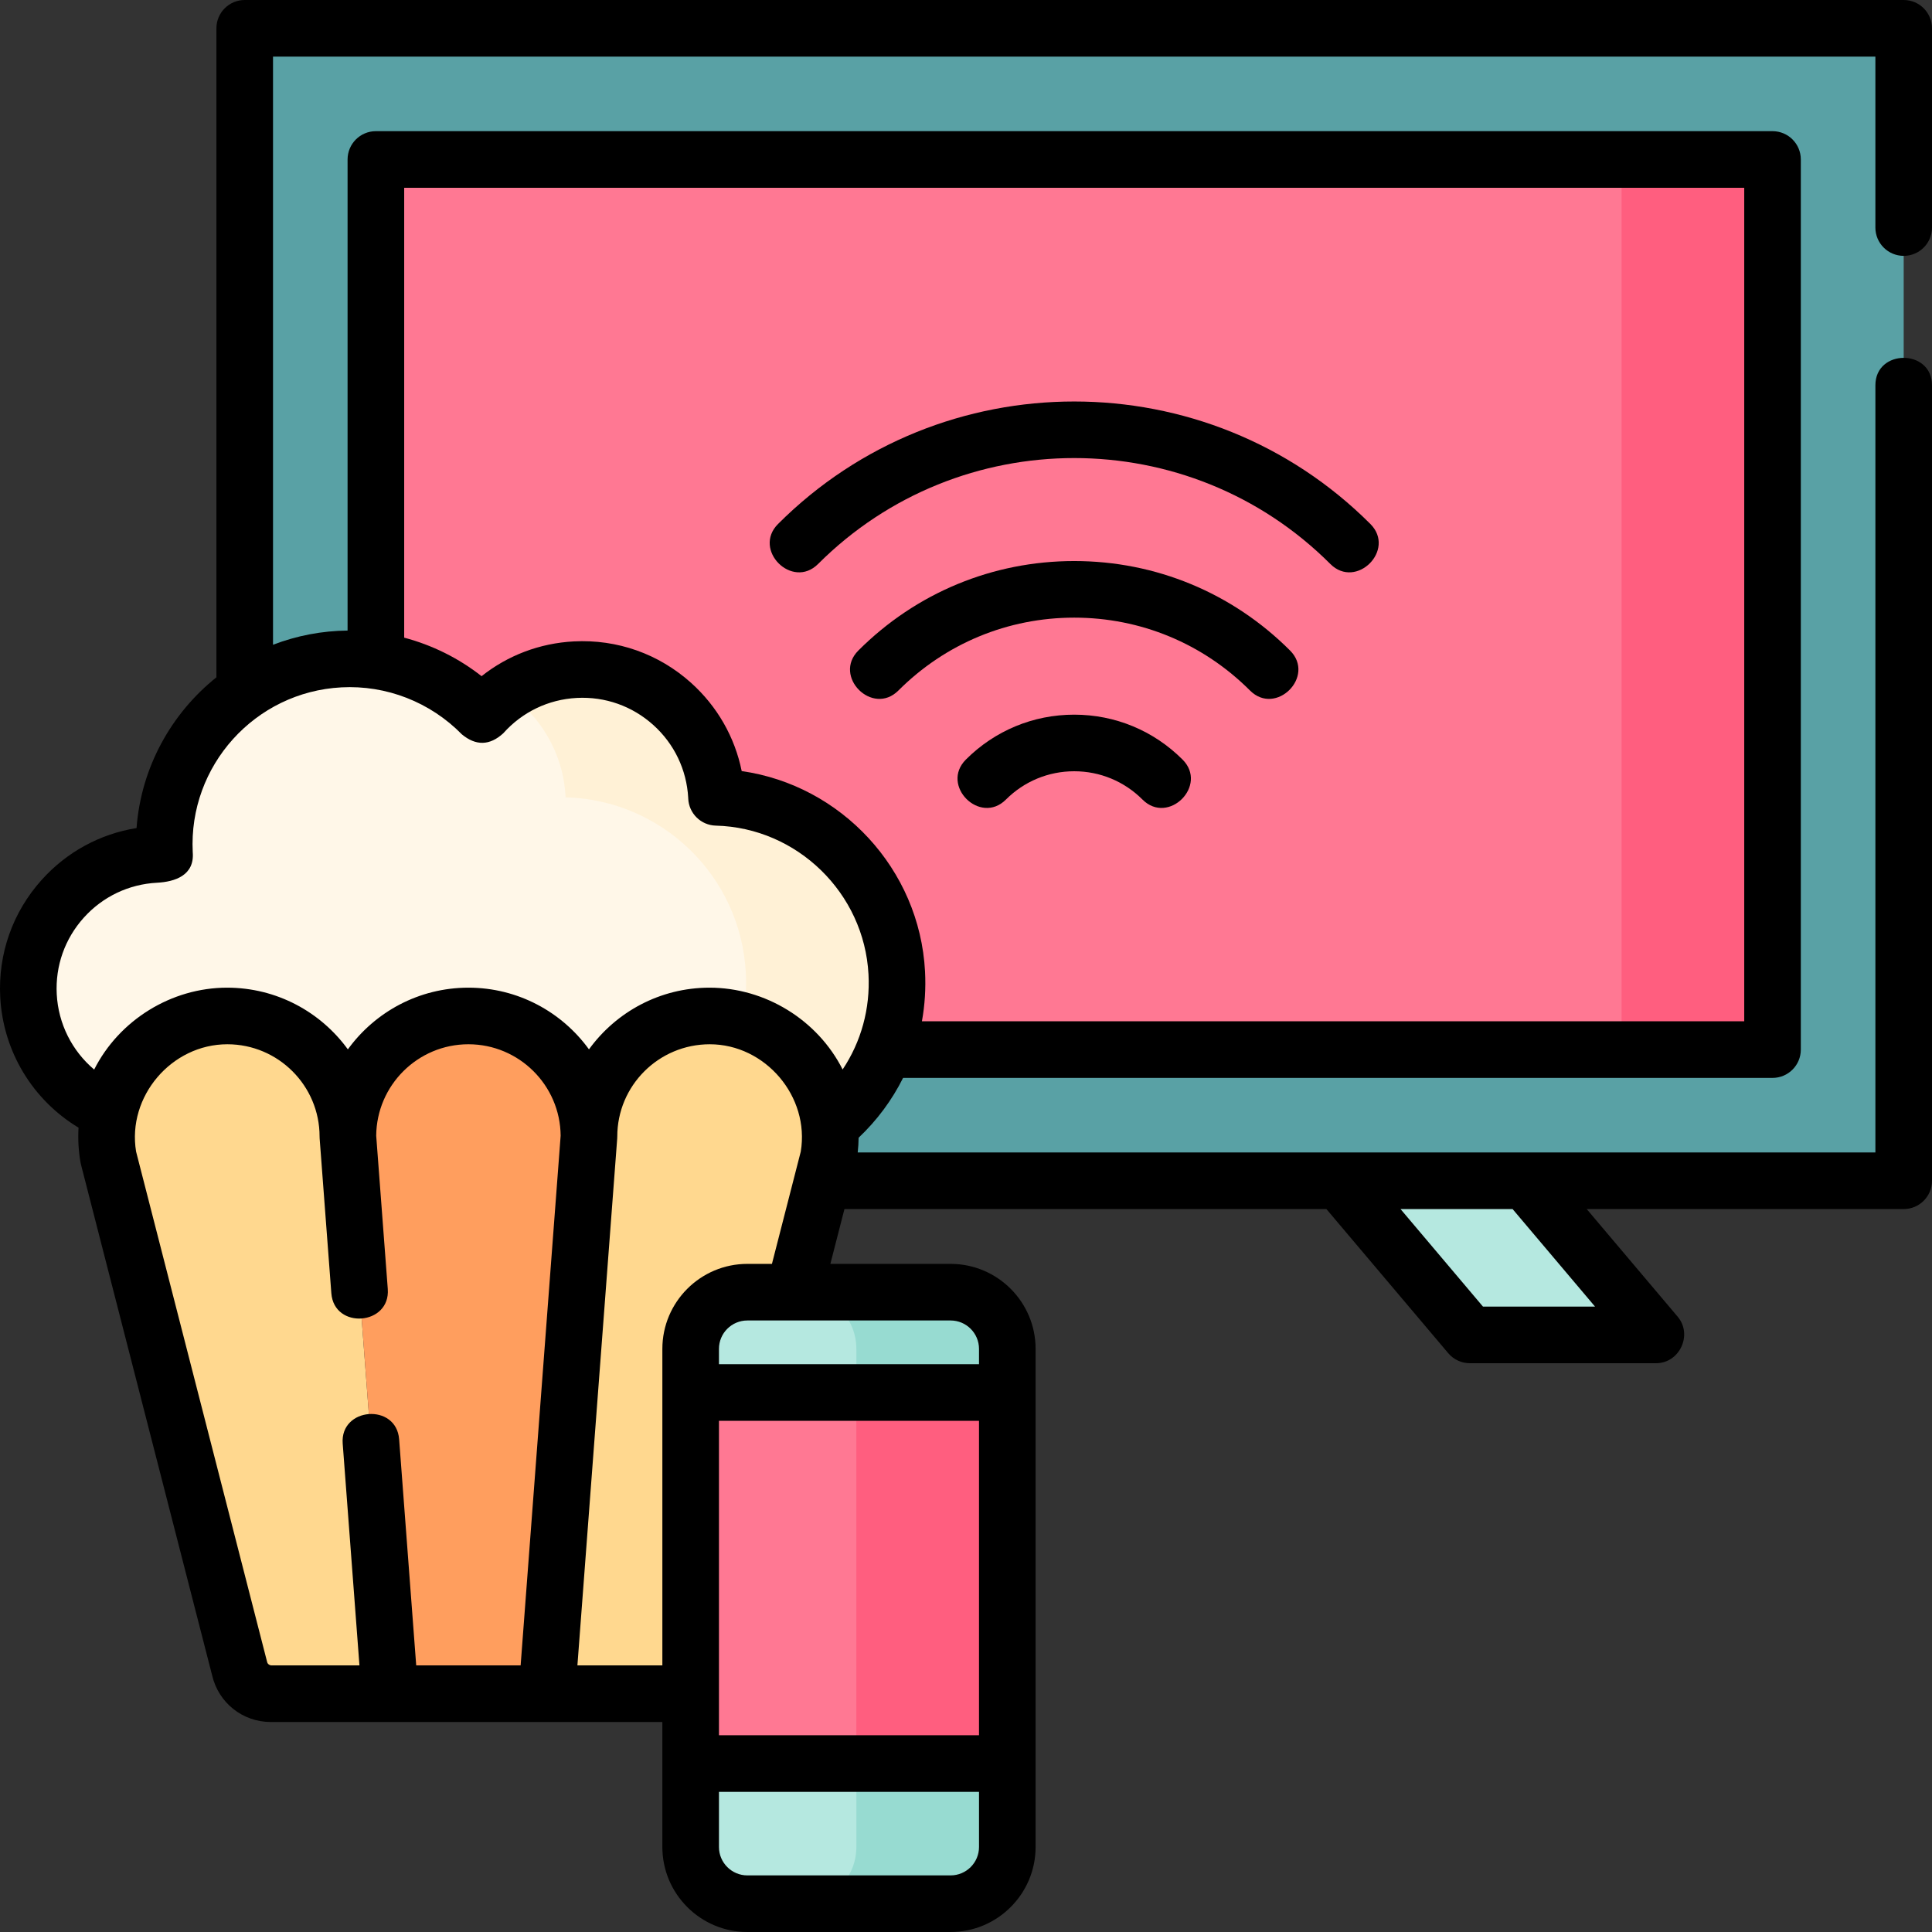
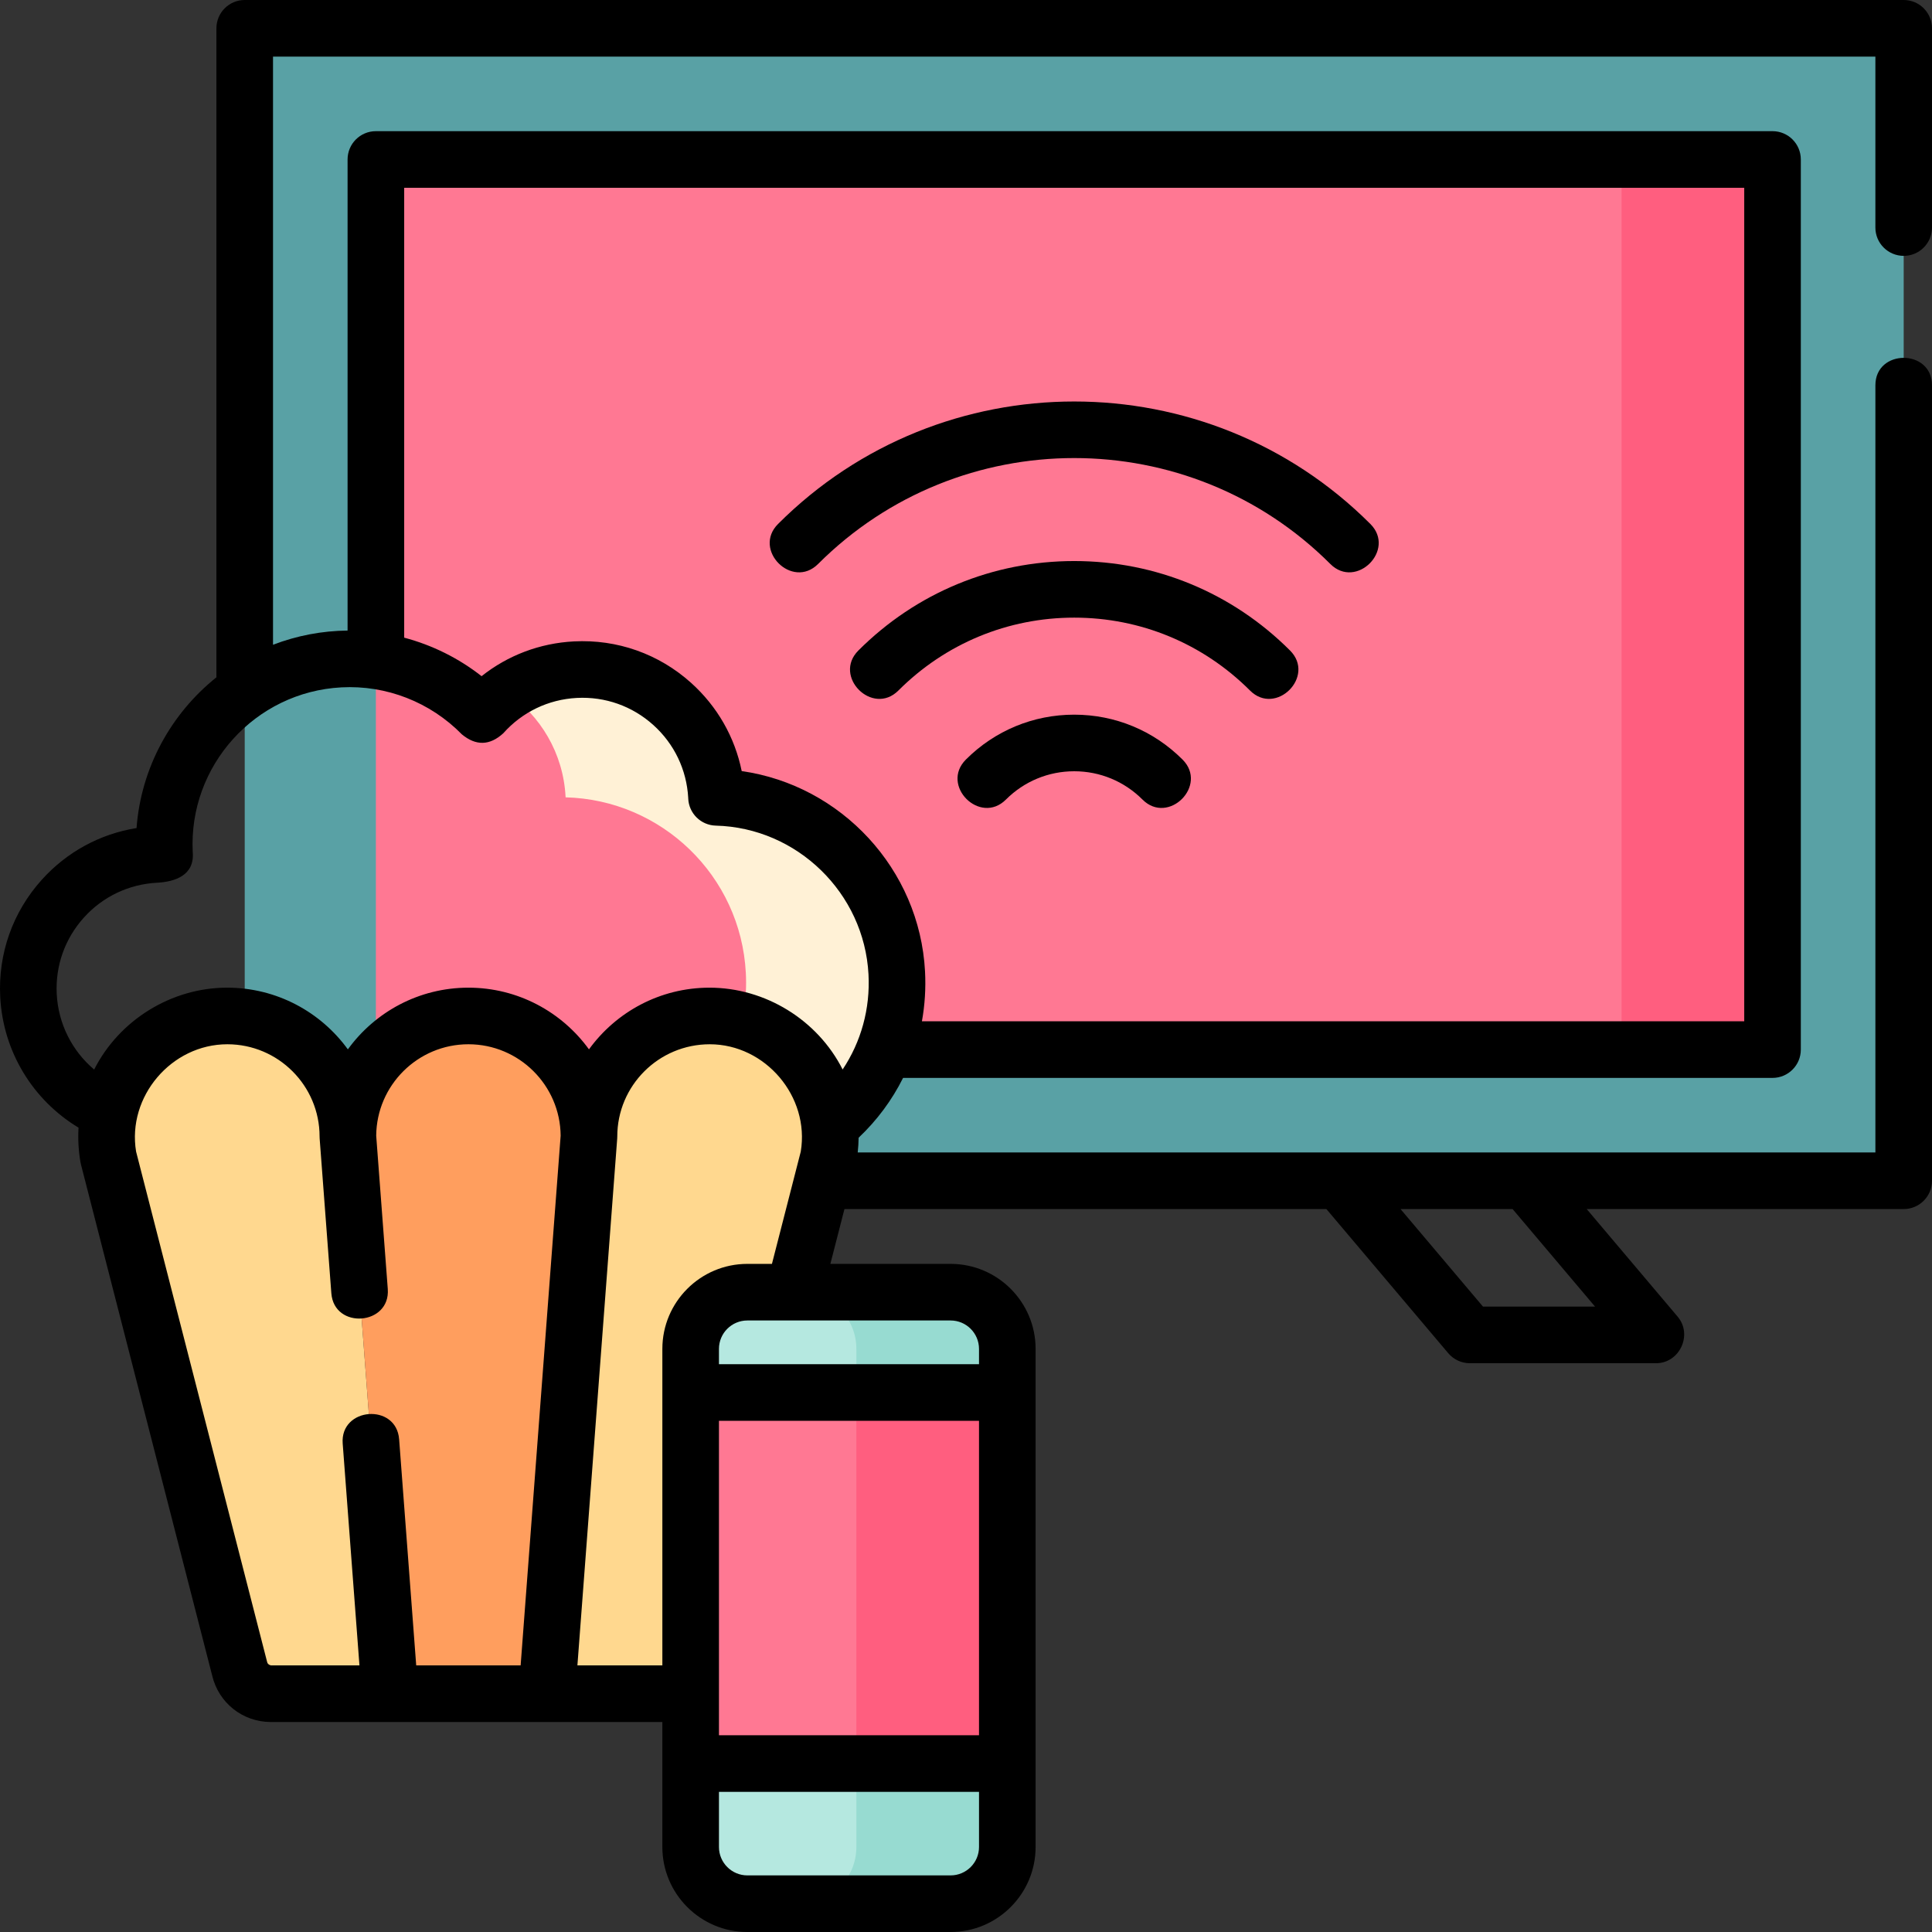
<svg xmlns="http://www.w3.org/2000/svg" id="Layer_1" enable-background="new 0 0 512.001 512.001" height="512" viewBox="0 0 512.001 512.001" width="512">
  <rect x="0" y="0" width="512.001" height="512.001" fill="#333333" stroke="none" />
  <g>
    <g>
      <g>
        <g>
-           <path d="m389.529 353.769h49.339l-63.919-75.613h-49.34z" fill="#b5e8e0" />
-         </g>
+           </g>
        <g>
          <path d="m64.854 7.5h439.646v305.416h-439.646z" fill="#59a1a5" />
          <path d="m166.73-24.855h235.895v370.127h-235.895z" fill="#ff7893" transform="matrix(0 1 -1 0 444.886 -124.469)" />
          <path d="m429.741 42.261h40v235.895h-40z" fill="#ff5e7f" />
        </g>
      </g>
      <g>
        <g>
-           <path d="m191.172 309.471c27.098-1.427 47.909-24.551 46.482-51.649-1.358-25.794-22.378-45.875-47.768-46.52-.003-.056-.002-.111-.004-.167-1.034-19.627-17.782-34.7-37.409-33.667-9.889.521-18.618 5.033-24.717 11.891-9.527-9.719-23.015-15.463-37.675-14.691-27.098 1.427-47.909 24.551-46.482 51.649.001.03.005.059.007.088-.791-.011-1.586-.005-2.387.037-19.627 1.033-34.7 17.782-33.667 37.409s17.782 34.7 37.409 33.667l32.17 11.952h114.041z" fill="#fff7e8" />
          <g>
            <path d="m237.653 257.822c-1.358-25.794-22.378-45.875-47.768-46.519-.003-.056-.002-.111-.004-.167-1.034-19.627-17.782-34.7-37.409-33.667-6.738.355-12.935 2.566-18.131 6.106 8.877 6.042 14.932 16.01 15.54 27.561.003.056.002.111.004.167 25.39.645 46.41 20.726 47.768 46.519 1.427 27.098-19.384 50.222-46.482 51.649h40c27.099-1.427 47.909-24.551 46.482-51.649z" fill="#fff1d6" />
          </g>
          <g>
            <path d="m103.348 448.851h-31.558c-3.965 0-7.401-2.744-8.279-6.61l-34.784-135.482c-3.465-19.568 11.585-37.517 31.457-37.517h.063c17.643 0 31.946 14.303 31.946 31.946z" fill="#ffd88f" />
            <path d="m144.931 448.851h31.558c3.965 0 7.401-2.744 8.279-6.61l34.784-135.482c3.465-19.568-11.585-37.517-31.457-37.517h-.063c-17.643 0-31.946 14.303-31.946 31.946z" fill="#ffd88f" />
            <path d="m144.931 448.851h-41.583l-11.155-147.663c0-17.643 14.303-31.946 31.946-31.946 17.643 0 31.946 14.303 31.946 31.946z" fill="#ff9e5e" />
          </g>
        </g>
        <g>
          <path d="m251.923 504.5h-53.866c-8.298 0-15.024-6.727-15.024-15.025v-132.008c0-8.298 6.727-15.025 15.024-15.025h53.866c8.298 0 15.025 6.727 15.025 15.025v132.009c0 8.298-6.727 15.024-15.025 15.024z" fill="#b5e8e0" />
          <path d="m251.923 342.442h-40c8.298 0 15.025 6.727 15.025 15.025v132.009c0 8.298-6.727 15.024-15.025 15.024h40c8.298 0 15.025-6.727 15.025-15.024v-132.009c0-8.298-6.727-15.025-15.025-15.025z" fill="#97dbd1" />
          <path d="m183.032 369.026h83.915v98.337h-83.915z" fill="#ff7893" />
          <path d="m226.948 369.026h40v98.337h-40z" fill="#ff5e7f" />
        </g>
      </g>
    </g>
    <g>
      <path d="m504.501 67.806c4.143 0 7.5-3.358 7.5-7.5v-52.806c0-4.142-3.357-7.5-7.5-7.5h-439.647c-4.142 0-7.5 3.358-7.5 7.5v171.994c-11.995 9.598-19.968 23.922-21.169 39.951-9.68 1.552-18.473 6.323-25.124 13.713-7.699 8.555-11.605 19.596-11 31.088.758 14.404 8.59 27.257 20.752 34.598-.179 3.053-.016 6.145.529 9.223.033.188.074.374.121.558l34.762 135.395c1.706 7.267 8.09 12.332 15.565 12.332h103.743v33.125c0 12.42 10.104 22.524 22.524 22.524h53.866c12.42 0 22.525-10.104 22.525-22.524v-132.01c0-12.42-10.104-22.524-22.525-22.524h-31.864l3.73-14.527h127.724l32.288 38.195c1.425 1.686 3.521 2.658 5.728 2.658h49.34c6.263 0 9.771-7.559 5.728-12.342l-24.102-28.512h84.006c4.143 0 7.5-3.358 7.5-7.5v-210.808c0-9.697-15-9.697-15 0v203.309h-269.696c.141-1.303.226-2.606.237-3.904 4.904-4.635 8.864-9.999 11.786-15.856h230.412c4.143 0 7.5-3.358 7.5-7.5v-235.895c0-4.142-3.357-7.5-7.5-7.5h-370.126c-4.142 0-7.5 3.358-7.5 7.5v124.846c-6.745.064-13.464 1.341-19.76 3.765v-155.872h424.646v45.306c.001 4.142 3.358 7.5 7.501 7.5zm-432.711 373.545c-.601-.158-.939-.483-1.015-.976l-34.708-135.186c-2.422-14.587 9.367-28.447 24.18-28.447 13.48 0 24.446 10.967 24.446 24.446 0 .188.007.377.021.565l3.095 40.971c.731 9.674 15.687 8.538 14.957-1.13l-3.068-40.62c.116-13.381 11.033-24.233 24.441-24.233s24.325 10.852 24.44 24.233l-10.604 140.376h-27.674l-4.526-59.915c-.73-9.67-15.687-8.539-14.957 1.13l4.44 58.785h-23.468zm187.658 18.512h-68.916v-83.337h68.916zm-7.525 37.137h-53.866c-4.149 0-7.524-3.375-7.524-7.524v-14.613h68.916v14.613c-.001 4.149-3.377 7.524-7.526 7.524zm7.525-139.533v4.059h-68.916v-4.059c0-4.149 3.375-7.524 7.524-7.524h53.866c4.15 0 7.526 3.375 7.526 7.524zm-61.391-22.524c-12.42 0-22.524 10.104-22.524 22.524v83.884h-22.513l10.545-139.598c.014-.188.021-.376.021-.565 0-13.479 10.966-24.446 24.51-24.446 14.74 0 26.538 13.861 24.116 28.447l-7.639 29.754zm224.651 11.326h-29.698l-21.855-25.854h29.699zm39.533-296.508v220.896h-217.923c.777-4.299 1.062-8.731.825-13.229-1.429-27.131-22.245-49.324-48.583-53.081-1.824-8.985-6.454-17.121-13.394-23.367-8.555-7.699-19.595-11.596-31.088-11-9.045.476-17.507 3.697-24.455 9.215-6.098-4.786-13.086-8.244-20.508-10.207v-119.227zm-371.767 132.397c11.911-.636 23.552 3.911 31.924 12.452 3.73 3.085 7.384 2.997 10.96-.266 5.03-5.655 11.958-8.988 19.508-9.385 7.5-.394 14.689 2.152 20.266 7.17 5.555 4.999 8.839 11.854 9.254 19.311.002.067.004.143.006.188.171 3.938 3.362 7.072 7.302 7.172 21.558.547 39.334 17.861 40.469 39.417.48 9.115-1.958 17.865-6.853 25.207-6.647-13.151-20.52-21.681-35.279-21.681-13.129 0-24.771 6.454-31.945 16.348-7.174-9.895-18.818-16.348-31.947-16.348-13.13 0-24.775 6.455-31.949 16.351-7.18-9.896-18.839-16.351-32.007-16.351-14.739 0-28.596 8.57-35.224 21.699-5.848-4.934-9.504-12.106-9.919-19.983-.395-7.492 2.152-14.689 7.17-20.266 5.019-5.577 11.909-8.865 19.403-9.26 4.741-.247 9.996-1.939 9.467-8.11-1.148-22.883 16.502-42.459 39.394-43.665z" />
      <path d="m284.677 189.393c-10.84 0-21.035 4.226-28.708 11.899-6.857 6.857 3.749 17.462 10.607 10.606 4.84-4.84 11.269-7.506 18.102-7.506s13.262 2.666 18.102 7.506c6.857 6.857 17.464-3.749 10.607-10.606-7.675-7.673-17.87-11.899-28.71-11.899z" />
      <path d="m284.677 148.683c-21.596 0-41.91 8.42-57.2 23.71-6.858 6.857 3.75 17.463 10.606 10.606 12.457-12.457 29.003-19.317 46.593-19.317s34.137 6.86 46.593 19.317c6.857 6.857 17.465-3.749 10.607-10.606-15.289-15.29-35.603-23.71-57.199-23.71z" />
      <path d="m216.802 149.461c37.427-37.427 98.325-37.427 135.75 0 6.858 6.856 17.465-3.749 10.607-10.606-43.275-43.275-113.689-43.274-156.964 0-6.857 6.856 3.75 17.462 10.607 10.606z" />
    </g>
  </g>
</svg>